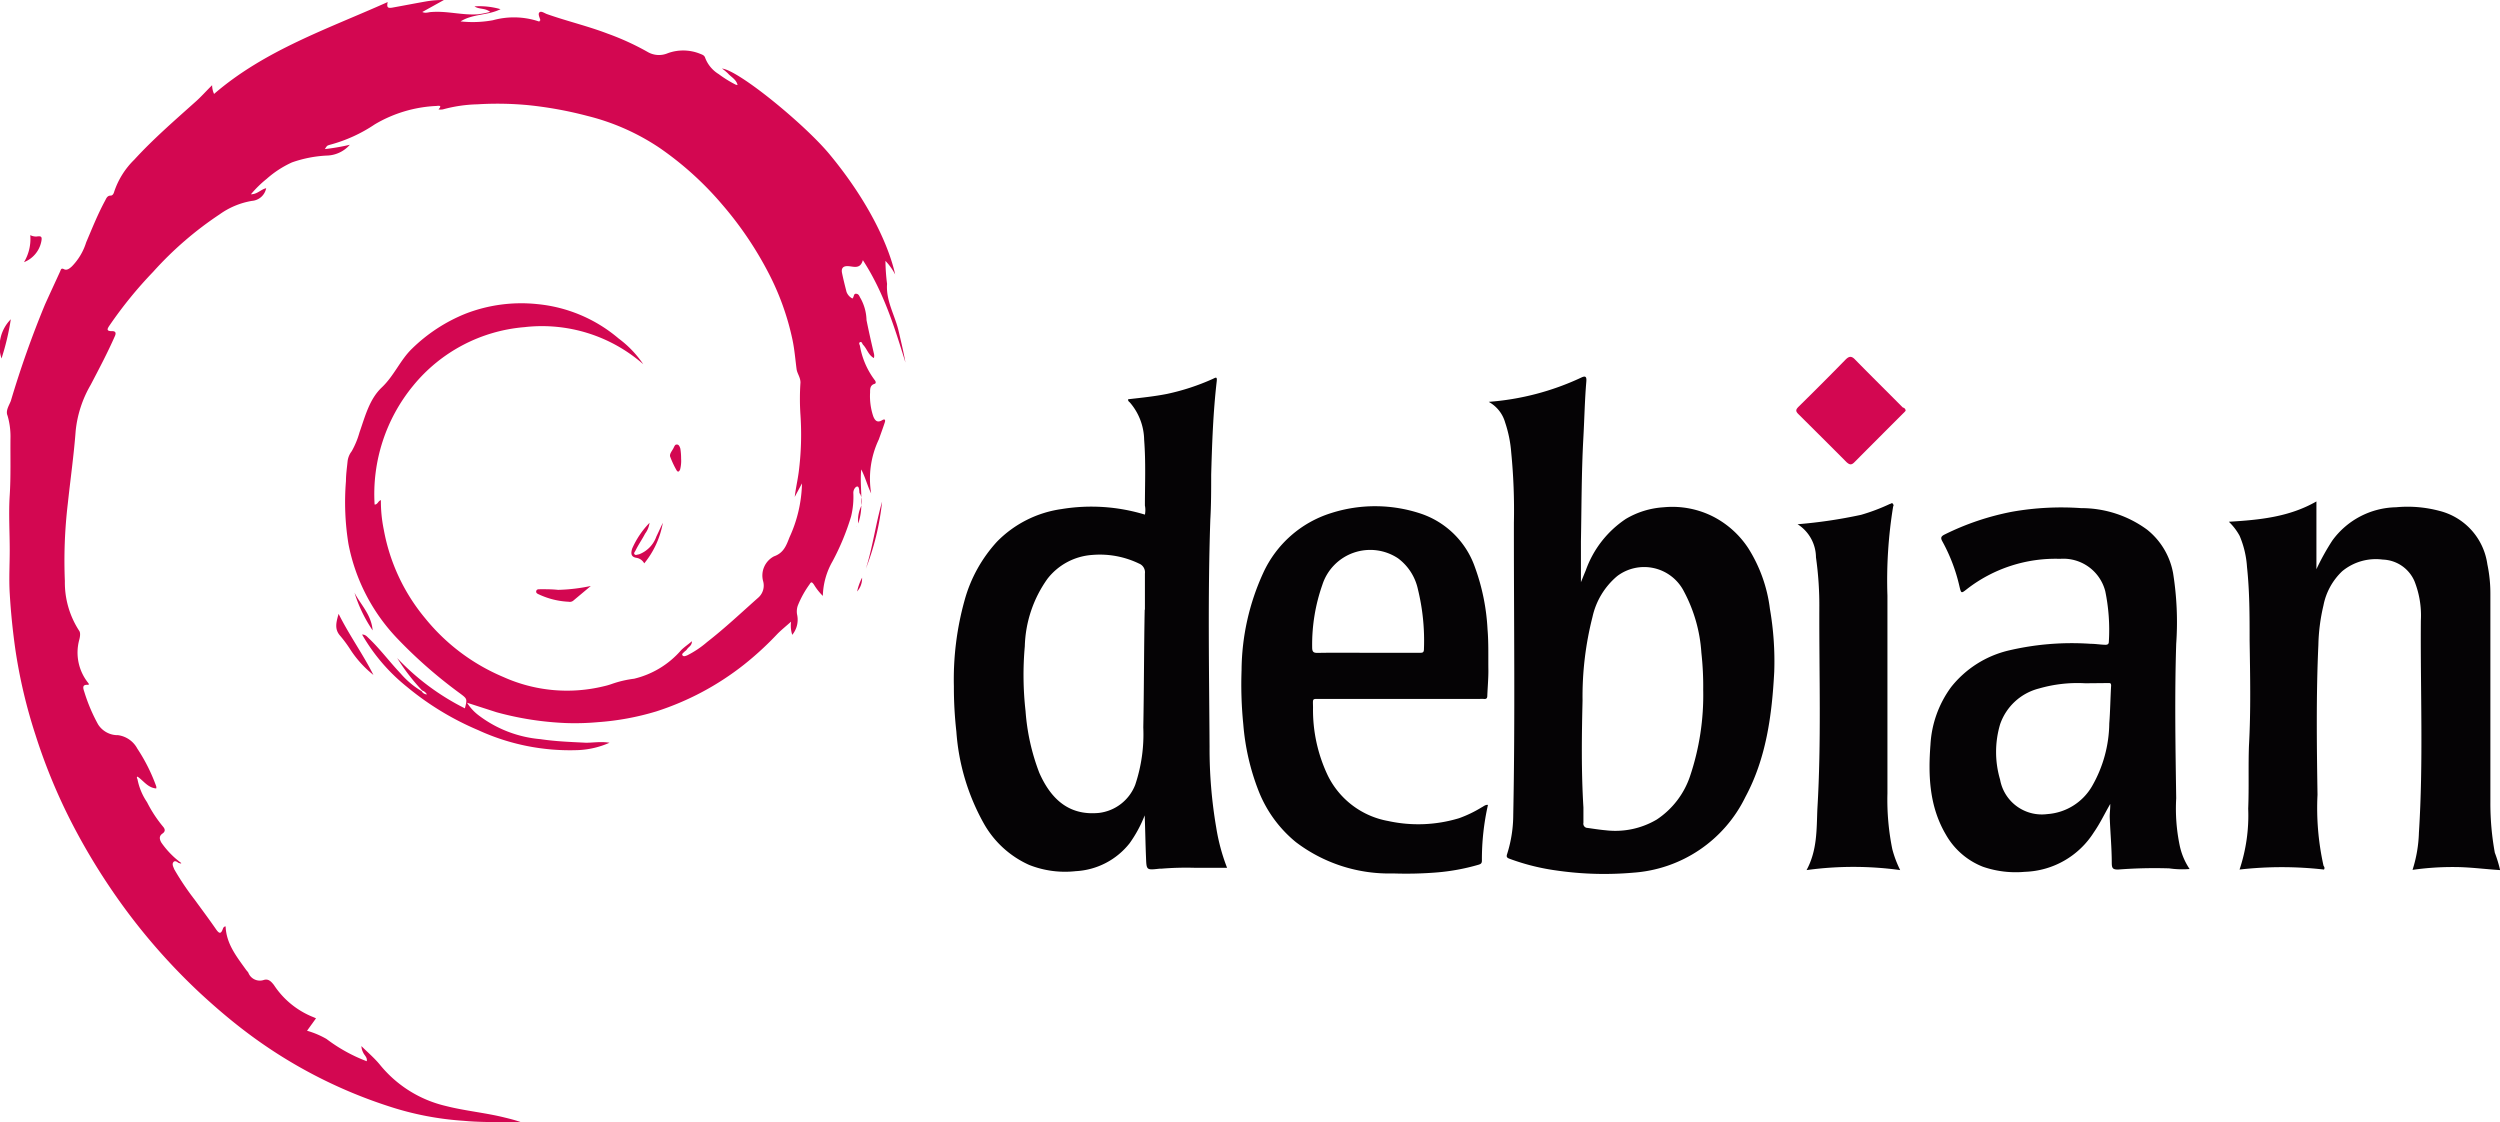
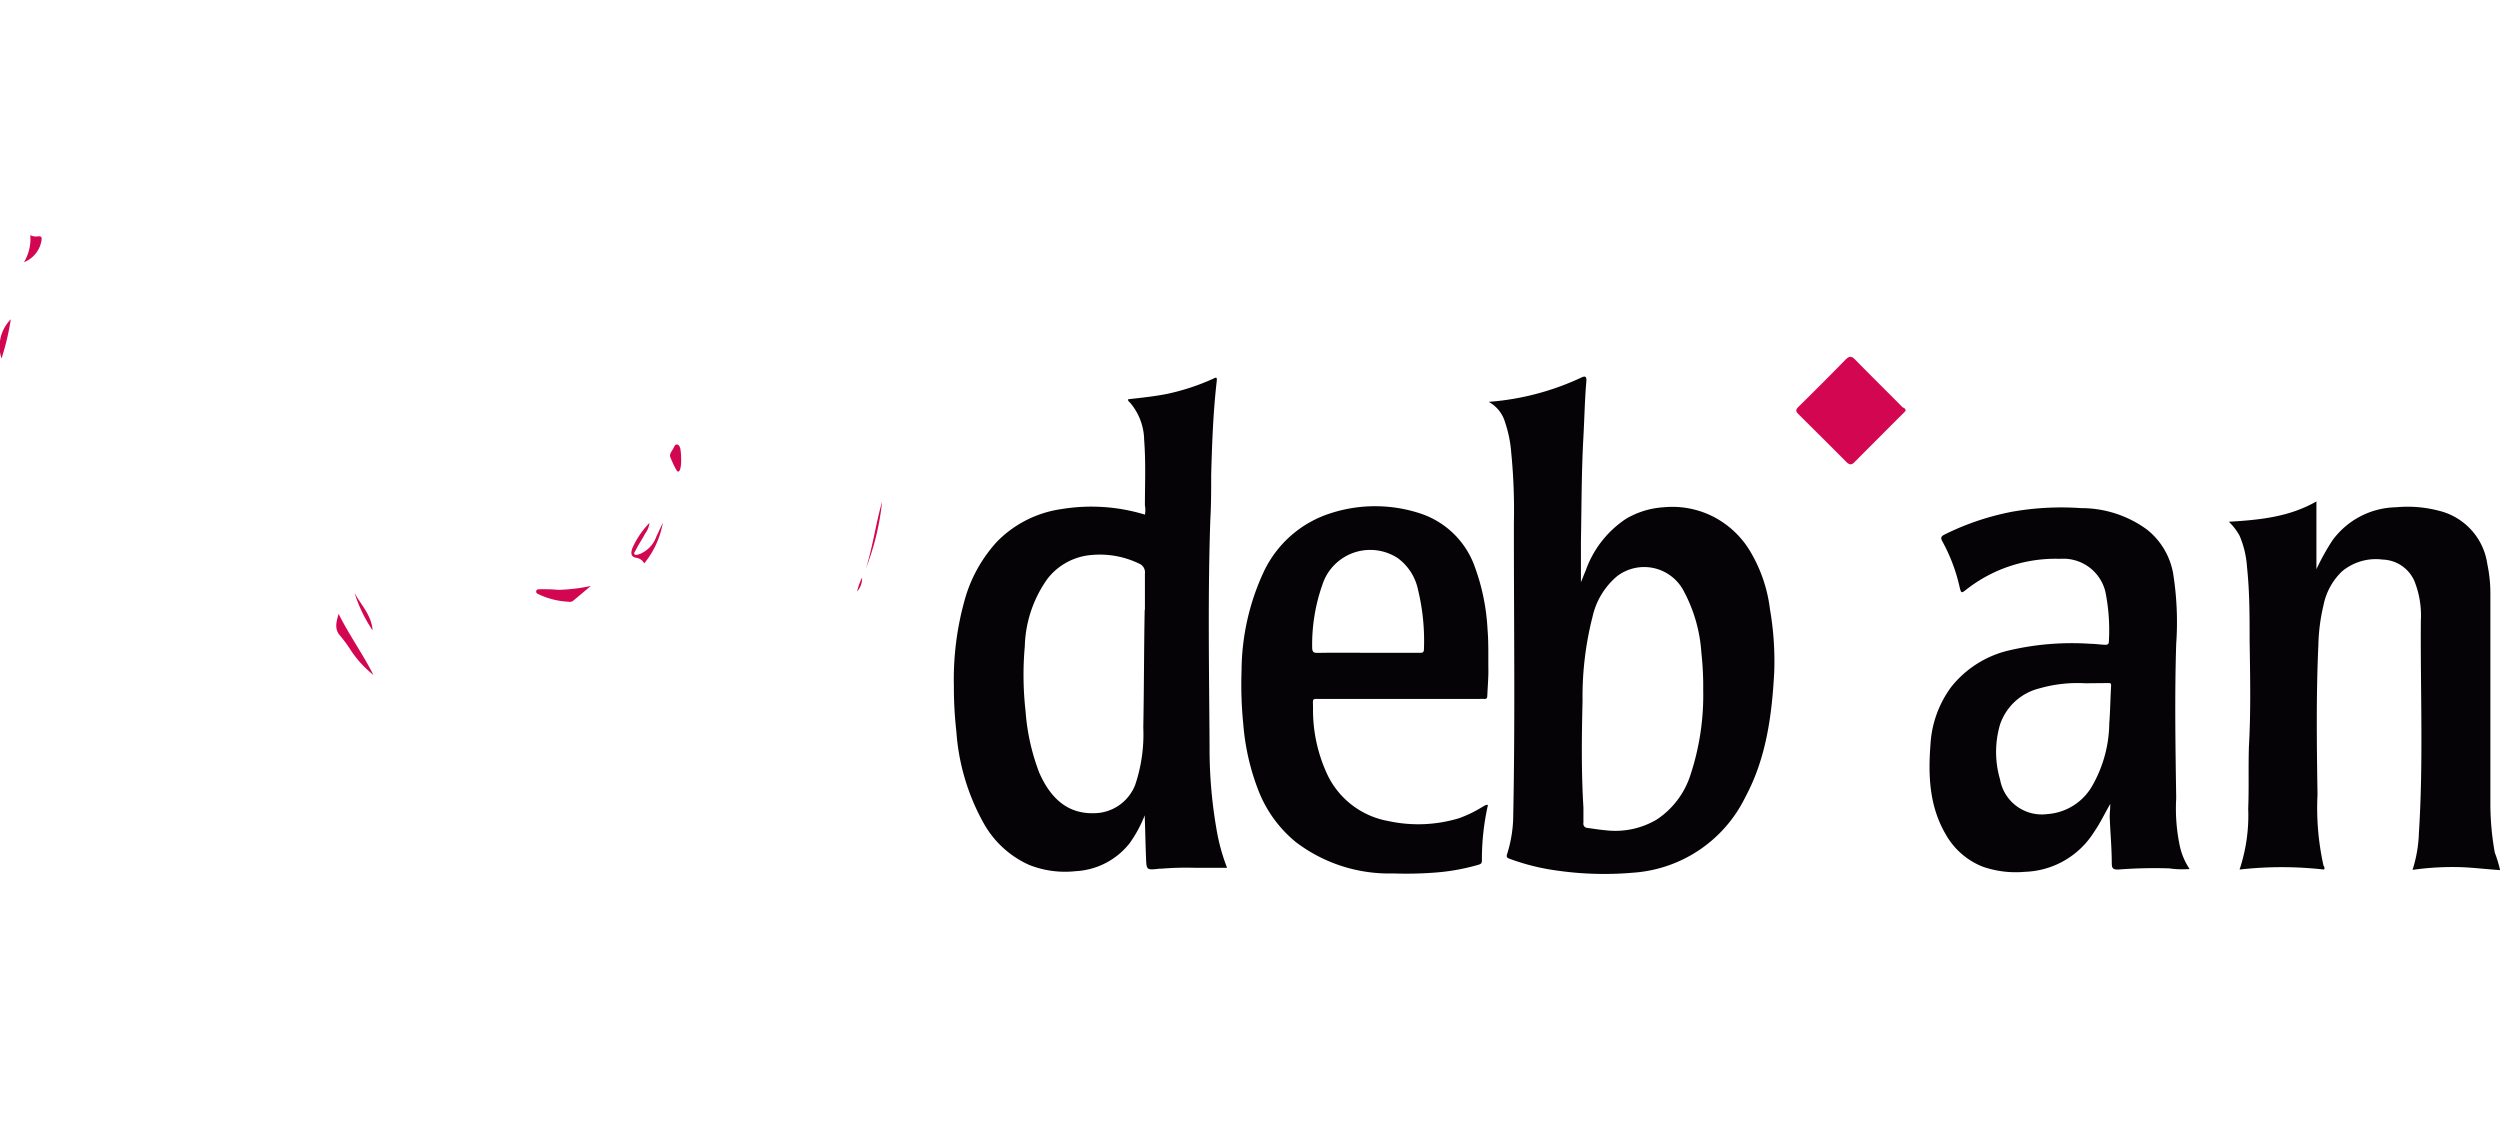
<svg xmlns="http://www.w3.org/2000/svg" viewBox="0 0 231.24 103.82">
  <defs>
    <style>.cls-1{fill:#050305;}.cls-2{fill:#d30751;}</style>
  </defs>
  <title>debian</title>
  <g id="Capa_2" data-name="Capa 2">
    <g id="Capa_1-2" data-name="Capa 1">
      <path class="cls-1" d="M137.7,37.17a24.48,24.48,0,0,0,8.55-2.24c.43-.21.51-.06.48.35-.15,1.76-.18,3.54-.28,5.31-.17,3.16-.16,6.33-.22,9.49,0,1.25,0,2.5,0,3.77.15-.36.29-.72.44-1.07A9.55,9.55,0,0,1,150.38,48a7.79,7.79,0,0,1,3.51-1.08,8.34,8.34,0,0,1,4.66.91,8.57,8.57,0,0,1,3.16,2.88,13.6,13.6,0,0,1,2,5.61,28.4,28.4,0,0,1,.4,5.82c-.21,4-.74,8-2.67,11.58a12.5,12.5,0,0,1-10.38,7,30.74,30.74,0,0,1-7-.19,20.47,20.47,0,0,1-4.41-1.09c-.31-.11-.33-.21-.23-.5a12.12,12.12,0,0,0,.55-3.59c.18-9,.05-18,.06-27a54.67,54.67,0,0,0-.25-6.52,11.39,11.39,0,0,0-.56-2.75A3.16,3.16,0,0,0,137.7,37.17Zm8.76,37.51c0,.48,0,.95,0,1.43a.39.39,0,0,0,.38.47c.57.08,1.13.17,1.7.22a7.53,7.53,0,0,0,4.71-1,7.78,7.78,0,0,0,3.07-4,23.52,23.52,0,0,0,1.22-8,28.14,28.14,0,0,0-.17-3.43,13.91,13.91,0,0,0-1.61-5.66,4.13,4.13,0,0,0-6.18-1.42,6.86,6.86,0,0,0-2.28,3.77,29.76,29.76,0,0,0-.92,7.74C146.3,68.14,146.26,71.41,146.46,74.68Z" />
      <path class="cls-1" d="M105.9,47.6a2.17,2.17,0,0,0,0-.84c0-2,.09-4-.07-6.07a5.42,5.42,0,0,0-1.31-3.45c-.07-.08-.2-.13-.17-.31,1.21-.14,2.42-.26,3.62-.5a20.87,20.87,0,0,0,4.18-1.37c.29-.13.45-.28.39.23-.33,2.86-.43,5.74-.51,8.62,0,1.38,0,2.77-.08,4.15-.24,7-.11,14-.07,21a43.17,43.17,0,0,0,.62,7.51,18.11,18.11,0,0,0,1,3.7c-1,0-1.94,0-2.91,0a27.9,27.9,0,0,0-3.17.08,1,1,0,0,0-.17,0c-1.24.14-1.2.14-1.25-1.09s-.07-2.56-.12-3.84a11.81,11.81,0,0,1-1.39,2.57,6.8,6.8,0,0,1-5,2.59A9,9,0,0,1,95.19,80,9.06,9.06,0,0,1,91,76.17a20.28,20.28,0,0,1-2.54-8.5,36.72,36.72,0,0,1-.23-4.18,27.26,27.26,0,0,1,1-8,13.17,13.17,0,0,1,3-5.4,10.38,10.38,0,0,1,5.94-3A17,17,0,0,1,105.9,47.6Zm0,8.79V53.05a.87.87,0,0,0-.54-.92,8.34,8.34,0,0,0-4.34-.8,5.74,5.74,0,0,0-4.13,2.2,11.26,11.26,0,0,0-2.1,6.25,29.89,29.89,0,0,0,.07,6,19.88,19.88,0,0,0,1.27,5.7c1,2.26,2.61,4,5.53,3.71A4.12,4.12,0,0,0,105,72.6a14.66,14.66,0,0,0,.75-5.32C105.82,63.65,105.81,60,105.88,56.39Z" />
      <path class="cls-1" d="M202.53,80.38a8.36,8.36,0,0,1-1.89-.06,43.88,43.88,0,0,0-4.73.11c-.48,0-.57-.12-.58-.58,0-1.44-.14-2.87-.19-4.31,0-.39.06-.78.05-1.18-.51.88-.94,1.8-1.52,2.63a7.85,7.85,0,0,1-6.38,3.65,9.29,9.29,0,0,1-3.88-.47,6.78,6.78,0,0,1-3.44-3c-1.51-2.58-1.63-5.41-1.41-8.29a9.9,9.9,0,0,1,1.92-5.34,9.62,9.62,0,0,1,5.26-3.36,25.51,25.51,0,0,1,7.64-.63c.44,0,.9.08,1.35.09.22,0,.33-.06.33-.3a17.7,17.7,0,0,0-.33-4.65,4,4,0,0,0-4.18-3,13.36,13.36,0,0,0-8.62,2.8c-.53.42-.53.41-.69-.26a15.91,15.91,0,0,0-1.56-4.12c-.19-.33-.18-.49.19-.67a24.32,24.32,0,0,1,6.26-2.11A26.23,26.23,0,0,1,192.5,47a10.28,10.28,0,0,1,6.11,2A6.68,6.68,0,0,1,201,53a28.7,28.7,0,0,1,.29,6.55c-.15,4.76-.07,9.53,0,14.29a16.77,16.77,0,0,0,.32,4.35A6.17,6.17,0,0,0,202.53,80.38ZM192.88,63.2a12.77,12.77,0,0,0-4.27.48A5.14,5.14,0,0,0,185,67a9,9,0,0,0,0,5.11,3.92,3.92,0,0,0,4.37,3.19,5.2,5.2,0,0,0,4.13-2.57,11.92,11.92,0,0,0,1.6-5.82c.09-1.16.1-2.33.17-3.49,0-.27-.13-.24-.29-.24Z" />
      <path class="cls-1" d="M223.15,80.46a12.42,12.42,0,0,0,.59-3.44c.42-6.54.13-13.08.18-19.63a8.59,8.59,0,0,0-.59-3.63,3.31,3.31,0,0,0-2.93-2,4.89,4.89,0,0,0-3.75,1.07A5.91,5.91,0,0,0,214.91,56a17.39,17.39,0,0,0-.47,3.66c-.21,4.62-.15,9.24-.08,13.86A24.58,24.58,0,0,0,214.9,80c0,.12.19.22.06.43a34.59,34.59,0,0,0-7.81,0,15.84,15.84,0,0,0,.8-5.63c.08-2,0-3.89.07-5.83.18-3.25.11-6.51.06-9.75,0-2.26,0-4.52-.24-6.76a8.78,8.78,0,0,0-.68-2.89,5.3,5.3,0,0,0-1-1.31c2.83-.17,5.57-.43,8.1-1.88v6.27A21.71,21.71,0,0,1,215.73,50a7.46,7.46,0,0,1,5.89-3.08,11.42,11.42,0,0,1,4,.33,5.93,5.93,0,0,1,4.45,4.94,13.17,13.17,0,0,1,.28,2.8c0,6.4,0,12.8,0,19.19a25.47,25.47,0,0,0,.41,4.69,12.15,12.15,0,0,1,.49,1.61c-1.34-.08-2.67-.26-4-.28A26,26,0,0,0,223.15,80.46Z" />
      <path class="cls-1" d="M137.63,74.45a22.87,22.87,0,0,0-.56,5.14c0,.24-.07.32-.3.39a19.37,19.37,0,0,1-3.91.72,35.31,35.31,0,0,1-4,.09,14.25,14.25,0,0,1-9-2.9,11.58,11.58,0,0,1-3.46-4.77A21.61,21.61,0,0,1,115,67a36.82,36.82,0,0,1-.16-5,21.9,21.9,0,0,1,2-9,10.28,10.28,0,0,1,6.28-5.54,13.35,13.35,0,0,1,8.36.07,8,8,0,0,1,4.93,4.89,19.7,19.7,0,0,1,1.18,5.78c.11,1.29.06,2.57.08,3.85,0,.77-.07,1.54-.1,2.3,0,.24-.09.32-.31.3s-.32,0-.48,0H122.2c-.86,0-.76-.1-.75.77a14.1,14.1,0,0,0,1.37,6.32,7.74,7.74,0,0,0,5.58,4.2,13,13,0,0,0,6.56-.26,11.17,11.17,0,0,0,2.08-1C137.23,74.59,137.38,74.42,137.63,74.45Zm-11.1-14.07c1.59,0,3.18,0,4.77,0,.28,0,.41,0,.41-.37a20,20,0,0,0-.56-5.51,4.83,4.83,0,0,0-1.84-2.86,4.65,4.65,0,0,0-7,2.46,16.67,16.67,0,0,0-.94,5.77c0,.43.12.53.53.52C123.44,60.36,125,60.38,126.53,60.38Z" />
-       <path class="cls-1" d="M166.27,48.49a45,45,0,0,0,5.87-.87,17.88,17.88,0,0,0,2.65-1c.1,0,.21-.17.31,0s0,.19,0,.28a42.39,42.39,0,0,0-.52,8.19c0,6.1,0,12.2,0,18.3a22.9,22.9,0,0,0,.45,5.15,10,10,0,0,0,.73,1.94,31.79,31.79,0,0,0-8.66,0c1-1.85.92-3.77,1-5.66.37-6.17.16-12.34.18-18.51a31.71,31.71,0,0,0-.31-4.76A3.66,3.66,0,0,0,166.27,48.49Z" />
      <path class="cls-2" d="M176.26,38a2.49,2.49,0,0,1-.23.24c-1.5,1.5-3,3-4.5,4.51-.29.3-.47.23-.73,0-1.48-1.49-3-3-4.46-4.45-.27-.27-.24-.41,0-.66q2.2-2.16,4.37-4.38c.32-.32.55-.35.88,0,1.46,1.49,2.94,2.95,4.41,4.43C176.11,37.72,176.26,37.79,176.26,38Z" />
-       <path class="cls-2" d="M68.2,7.78c-.15-.46-.59-.67-.88-1a4.45,4.45,0,0,0-.54-.44c1.56.16,7.66,5.17,9.94,7.92,3.82,4.61,5.55,8.71,6.08,11.13a5.44,5.44,0,0,0-.9-1.26,18.1,18.1,0,0,0,.15,2.13c-.12,1.59.75,2.93,1.08,4.41.22.95.45,1.9.62,2.86-1-3.23-2-6.49-3.94-9.47-.23.85-.82.6-1.32.56s-.69.18-.61.61c.12.59.27,1.18.42,1.77a1.15,1.15,0,0,0,.54.61c.17-.12.09-.47.36-.44s.29.27.41.44a4.4,4.4,0,0,1,.54,2c.2,1,.44,2.06.68,3.08a.78.78,0,0,1,0,.43c-.52-.29-.63-.85-1-1.23-.09-.1-.11-.32-.28-.24s0,.27,0,.39a7.34,7.34,0,0,0,1.36,3.12c.11.14.13.29,0,.34-.45.12-.43.51-.43.8a5.88,5.88,0,0,0,.29,2.2c.16.41.38.63.82.37.28-.17.32,0,.25.2-.17.52-.35,1-.55,1.57a8.44,8.44,0,0,0-.71,5c-.35-.7-.52-1.45-.92-2.22-.17,1.72.3,3.38-.28,5a3,3,0,0,1,.23-1.5,1.43,1.43,0,0,0,0-1.11c0-.08-.11-.15-.12-.26S79.48,45,79.3,45s-.38.31-.37.6a7.62,7.62,0,0,1-.21,2.18A22.53,22.53,0,0,1,77,51.93a6.74,6.74,0,0,0-.89,3.19,5.4,5.4,0,0,1-.84-1.07c-.16-.2-.23-.28-.39,0A9.13,9.13,0,0,0,73.8,56a1.62,1.62,0,0,0-.06.9,2.2,2.2,0,0,1-.46,1.82,2.76,2.76,0,0,1-.11-1.22c-.42.38-.86.73-1.26,1.13a29,29,0,0,1-3.11,2.86,25.86,25.86,0,0,1-8.09,4.31,24.56,24.56,0,0,1-5.44,1,23.52,23.52,0,0,1-2.91.08,28.56,28.56,0,0,1-6.43-1L43.2,65a4.43,4.43,0,0,0,1,1.11A11,11,0,0,0,50,68.37c1.39.21,2.8.26,4.2.33.69,0,1.38-.13,2.18,0a8,8,0,0,1-2.86.68,20.28,20.28,0,0,1-9.3-1.85,26.41,26.41,0,0,1-6.58-4,17.12,17.12,0,0,1-4.15-4.84c.27,0,.41.14.56.29,1.07,1,2,2.26,3,3.31A7.91,7.91,0,0,0,39,63.93a.57.57,0,0,0,.49.3.8.8,0,0,0-.44-.36,18.68,18.68,0,0,1-2.31-3A22.37,22.37,0,0,0,43,65.52c.23-.88.22-.88-.46-1.39a43.47,43.47,0,0,1-5.78-5.06,17.41,17.41,0,0,1-4.53-8.76A24.14,24.14,0,0,1,32,44.49c0-.61.09-1.21.15-1.82a1.86,1.86,0,0,1,.38-.93A7.75,7.75,0,0,0,33.25,40c.52-1.47.91-3.07,2.06-4.16s1.7-2.52,2.79-3.58a15.19,15.19,0,0,1,5-3.26,14.24,14.24,0,0,1,6.61-.87,13.6,13.6,0,0,1,7.51,3.18,9.75,9.75,0,0,1,2.28,2.38,14.22,14.22,0,0,0-11-3.43,14.86,14.86,0,0,0-10.28,5.41,15.79,15.79,0,0,0-3.57,11c.3,0,.31-.33.58-.41A13.21,13.21,0,0,0,35.5,49a17.74,17.74,0,0,0,3.82,8.18,18.53,18.53,0,0,0,7.24,5.44,14.34,14.34,0,0,0,9.27.86,6.25,6.25,0,0,0,.74-.21,9.84,9.84,0,0,1,2.08-.49A8.3,8.3,0,0,0,63,60.14c.29-.29.64-.52,1-.83,0,.41-.29.51-.43.71s-.18.17-.26.26-.28.2-.18.34.28.05.43,0a8.93,8.93,0,0,0,1.85-1.24c1.66-1.29,3.19-2.74,4.76-4.13a1.49,1.49,0,0,0,.42-1.48,2,2,0,0,1,1-2.31c.89-.31,1.14-1,1.43-1.75a12.53,12.53,0,0,0,1.16-5l-.67,1.25c.09-.79.27-1.54.37-2.31a27.2,27.2,0,0,0,.16-5.26,22.17,22.17,0,0,1,0-3c0-.5-.3-.82-.36-1.25-.12-.91-.19-1.82-.38-2.72a24.17,24.17,0,0,0-2.23-6.2,32.7,32.7,0,0,0-4.32-6.36,29.7,29.7,0,0,0-5.77-5.2,21,21,0,0,0-6.62-2.93,35.87,35.87,0,0,0-5.46-1,30.27,30.27,0,0,0-4.76-.08,13.22,13.22,0,0,0-3.18.47,1.29,1.29,0,0,1-.4,0c.38-.4,0-.34-.18-.32a12.25,12.25,0,0,0-5.71,1.7,13.8,13.8,0,0,1-4.15,1.89c-.27.08-.27.08-.47.4a19.69,19.69,0,0,0,2.31-.4,2.93,2.93,0,0,1-2.15,1,11.36,11.36,0,0,0-3.2.63,9.32,9.32,0,0,0-2.34,1.52,10.32,10.32,0,0,0-1.46,1.43c.6,0,.93-.46,1.41-.56a1.45,1.45,0,0,1-1.31,1.17,7.17,7.17,0,0,0-3,1.25,32.18,32.18,0,0,0-6.15,5.32,38.53,38.53,0,0,0-4,4.91c-.24.35-.38.58.23.57.31,0,.36.18.24.45-.68,1.55-1.45,3-2.25,4.53A10.55,10.55,0,0,0,7,39.85c-.17,2.25-.49,4.5-.73,6.75A45,45,0,0,0,6,53.75a8.18,8.18,0,0,0,1.32,4.59c.15.19.08.6,0,.88a4.49,4.49,0,0,0,.88,4,.68.68,0,0,1,0,.13c-.59-.06-.55.22-.4.65a15.81,15.81,0,0,0,1.27,3A2.14,2.14,0,0,0,10.92,68a2.39,2.39,0,0,1,1.78,1.24,16.29,16.29,0,0,1,1.75,3.49.44.44,0,0,1,0,.2h0c-.72-.06-1.11-.62-1.6-1l-.14-.1a.14.14,0,0,0,0,.21,5.69,5.69,0,0,0,.89,2.16,11.88,11.88,0,0,0,1.48,2.26c.19.22.24.44-.05.64s-.32.46-.11.83a8,8,0,0,0,1.85,1.9c-.06.09-.14,0-.21,0s-.33-.3-.51-.1,0,.48.07.68A24.83,24.83,0,0,0,18,83.21c.67.92,1.36,1.84,2,2.77.25.35.42.44.59,0,.05-.12.08-.28.28-.29.06,1.6,1,2.77,1.88,4,.07.1.16.18.22.28a1.14,1.14,0,0,0,1.44.67c.41-.12.65.12.92.46a7.81,7.81,0,0,0,3.7,3l.2.09-.83,1.15a8,8,0,0,1,1.8.76,14.89,14.89,0,0,0,3.72,2.06h0l0,0c.08-.36-.23-.55-.34-.83a1.36,1.36,0,0,1-.15-.57c.57.57,1.19,1.09,1.7,1.71a11.11,11.11,0,0,0,6.11,3.83c1.8.46,3.65.62,5.45,1.07.5.12,1,.25,1.48.42a8.47,8.47,0,0,1-1.51,0c-1.26,0-2.52,0-3.77-.12A27.91,27.91,0,0,1,36,102.34a44.59,44.59,0,0,1-13.38-7c-1.42-1.08-2.78-2.25-4.09-3.46a56.66,56.66,0,0,1-8.06-9.36,59,59,0,0,1-3.7-6.15A52.63,52.63,0,0,1,3.29,68a48.1,48.1,0,0,1-1.88-8c-.24-1.7-.41-3.4-.51-5.12-.08-1.32,0-2.64,0-4,0-1.69-.11-3.39,0-5.08s.05-3.57.07-5.35a6.86,6.86,0,0,0-.27-2C.5,38,.82,37.54,1,37.09a91.74,91.74,0,0,1,3.16-8.92c.45-1,.94-2.05,1.41-3.08.06-.14.08-.33.35-.19s.52-.07.73-.26a5.52,5.52,0,0,0,1.32-2.22c.55-1.29,1.07-2.6,1.74-3.84.12-.21.19-.49.54-.49.14,0,.25-.14.3-.32a7.43,7.43,0,0,1,1.87-3c1.74-1.9,3.69-3.59,5.61-5.31.55-.48,1-1,1.59-1.58a2,2,0,0,0,.18.81c4.69-4.05,10.48-6,16.06-8.5-.11.51,0,.6.51.5,1-.18,2.07-.39,3.11-.57A9.36,9.36,0,0,1,41.06,0l-2,1.11c.32.15.6,0,.87,0,1.45-.11,2.86.32,4.31.21a8.9,8.9,0,0,0,1.1-.22C44.86.72,44.3.88,43.89.59A7,7,0,0,1,46.3.85c-1.22.6-2.55.41-3.7,1.13a10.33,10.33,0,0,0,3-.11A7.26,7.26,0,0,1,49.89,2c0-.08.09-.11.09-.14-.06-.24-.25-.57-.08-.72s.47.09.71.17c1.84.65,3.76,1.1,5.59,1.8a24.18,24.18,0,0,1,3.73,1.71,2.07,2.07,0,0,0,1.84.1,4.17,4.17,0,0,1,3,.06c.2.08.39.14.46.38a3,3,0,0,0,1.24,1.49,10.56,10.56,0,0,0,1.62,1l.11,0S68.25,7.8,68.2,7.78Z" />
      <path class="cls-2" d="M54.65,54.2,53,55.58a.52.52,0,0,1-.4.08A7.27,7.27,0,0,1,49.89,55c-.13-.06-.34-.13-.29-.33s.25-.16.4-.17c.54,0,1.08,0,1.62.06A16.49,16.49,0,0,0,54.65,54.2Z" />
      <path class="cls-2" d="M31.32,56.78c1,2,2.26,3.74,3.22,5.65a9.84,9.84,0,0,1-2.09-2.28,11.8,11.8,0,0,0-1-1.36C30.93,58.19,31.09,57.57,31.32,56.78Z" />
      <path class="cls-2" d="M61.31,48.36a8.21,8.21,0,0,1-1.72,3.75,1,1,0,0,0-.7-.51c-.56-.08-.54-.44-.42-.85a8,8,0,0,1,1.61-2.39,2.14,2.14,0,0,1-.41,1c-.28.54-.61,1-.9,1.59-.05.09-.18.22-.07.33s.26,0,.39,0a2.73,2.73,0,0,0,1.62-1.65C60.91,49.22,61.09,48.81,61.31,48.36Z" />
      <path class="cls-2" d="M2.8,21.75a1.24,1.24,0,0,0,.57.13c.46-.07.55,0,.44.51a2.6,2.6,0,0,1-1.59,1.86A4.17,4.17,0,0,0,2.8,21.75Z" />
      <path class="cls-2" d="M63,42.42a3.26,3.26,0,0,1-.09,1c-.07.17-.19.31-.33.08A8.45,8.45,0,0,1,62,42.27c-.12-.27.18-.57.31-.85s.17-.31.33-.3.24.21.29.38A5.74,5.74,0,0,1,63,42.42Z" />
      <path class="cls-2" d="M1,29.53a23.11,23.11,0,0,1-.86,3.63A3.58,3.58,0,0,1,1,29.53Z" />
      <path class="cls-2" d="M81.59,46.4a24,24,0,0,1-1.5,6.2C80.73,50.57,81,48.45,81.59,46.4Z" />
      <path class="cls-2" d="M34.47,58.31a13,13,0,0,1-1.68-3.49C33.35,55.93,34.34,56.82,34.47,58.31Z" />
      <path class="cls-2" d="M79.28,54.71a5.17,5.17,0,0,1,.46-1.28A1.83,1.83,0,0,1,79.28,54.71Z" />
      <polygon class="cls-2" points="79.21 48.69 79.23 48.67 79.24 48.7 79.21 48.69" />
-       <path class="cls-2" d="M14.47,73l0,.06,0,0Z" />
    </g>
  </g>
</svg>